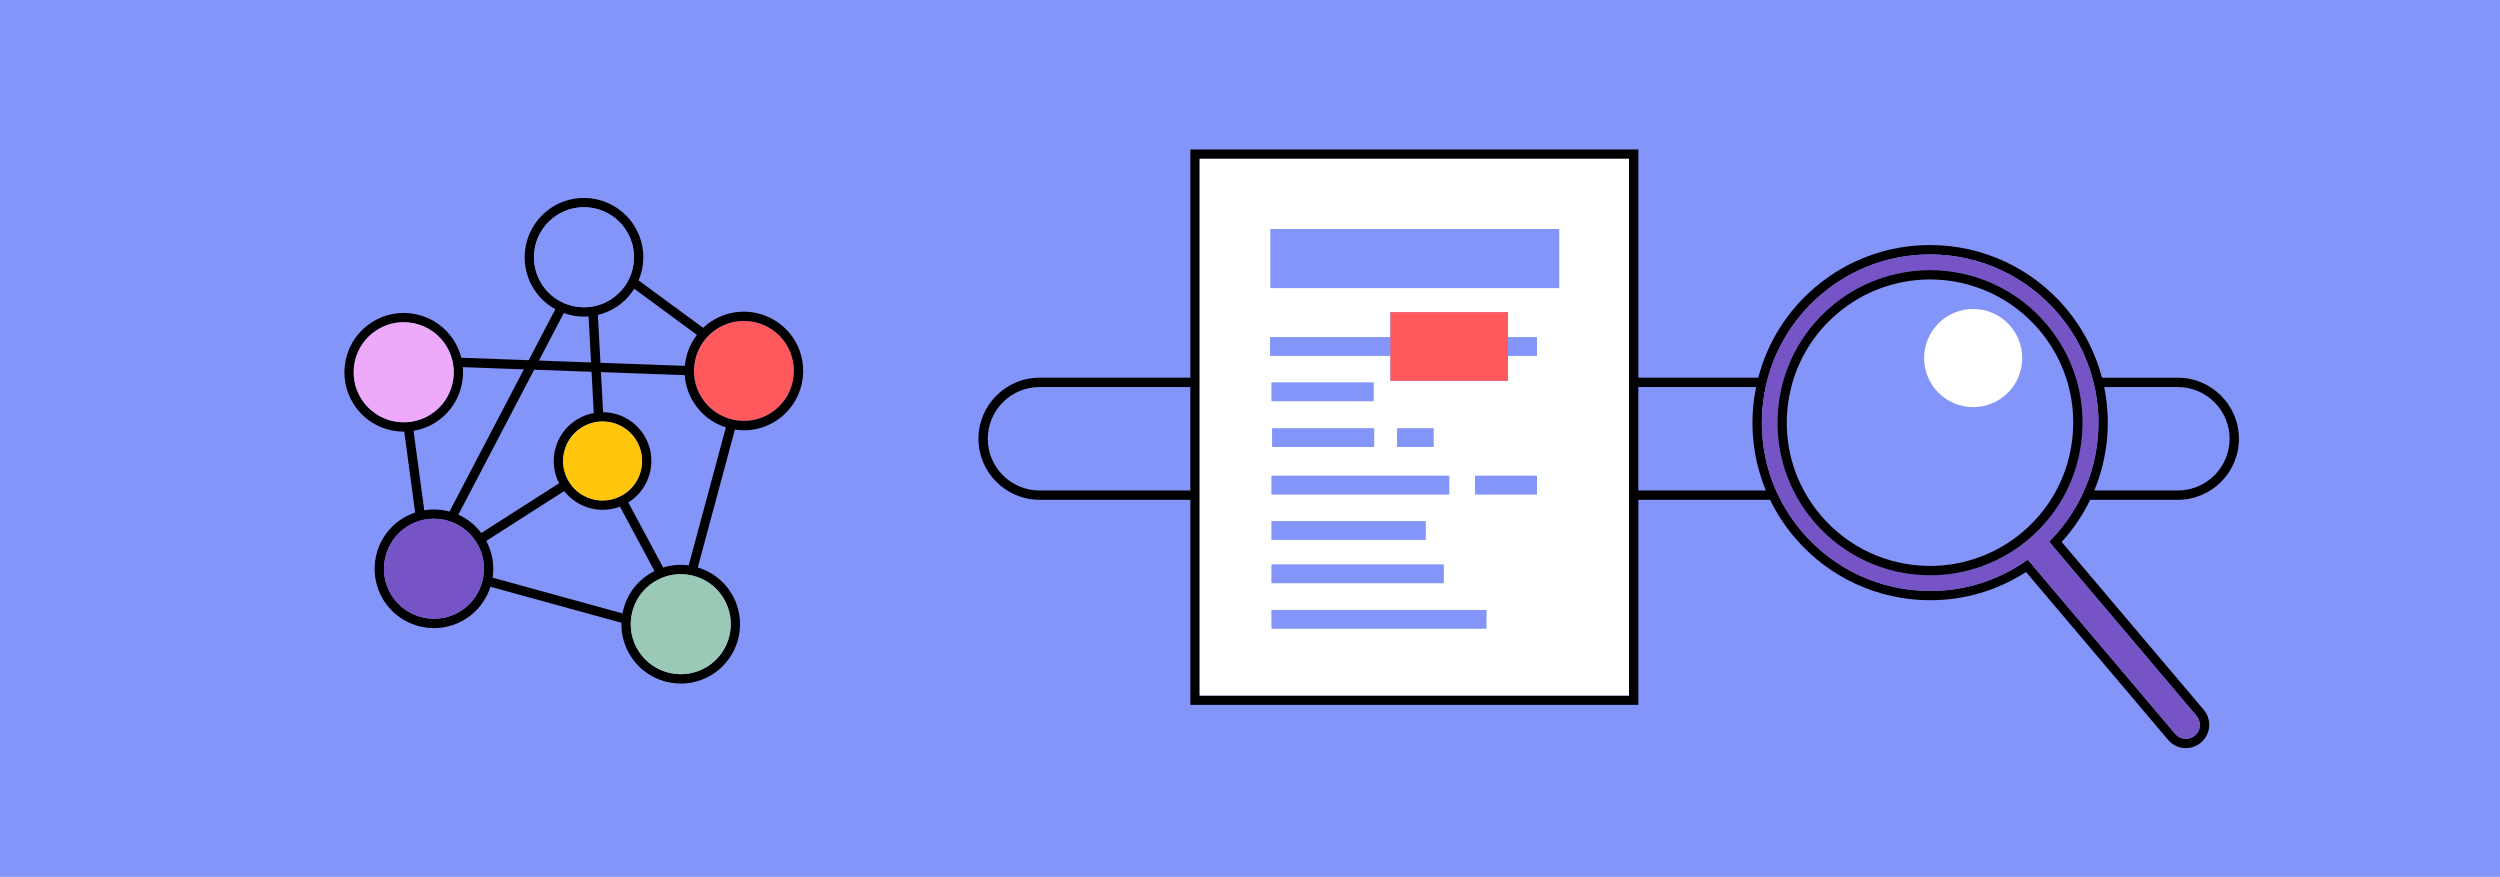
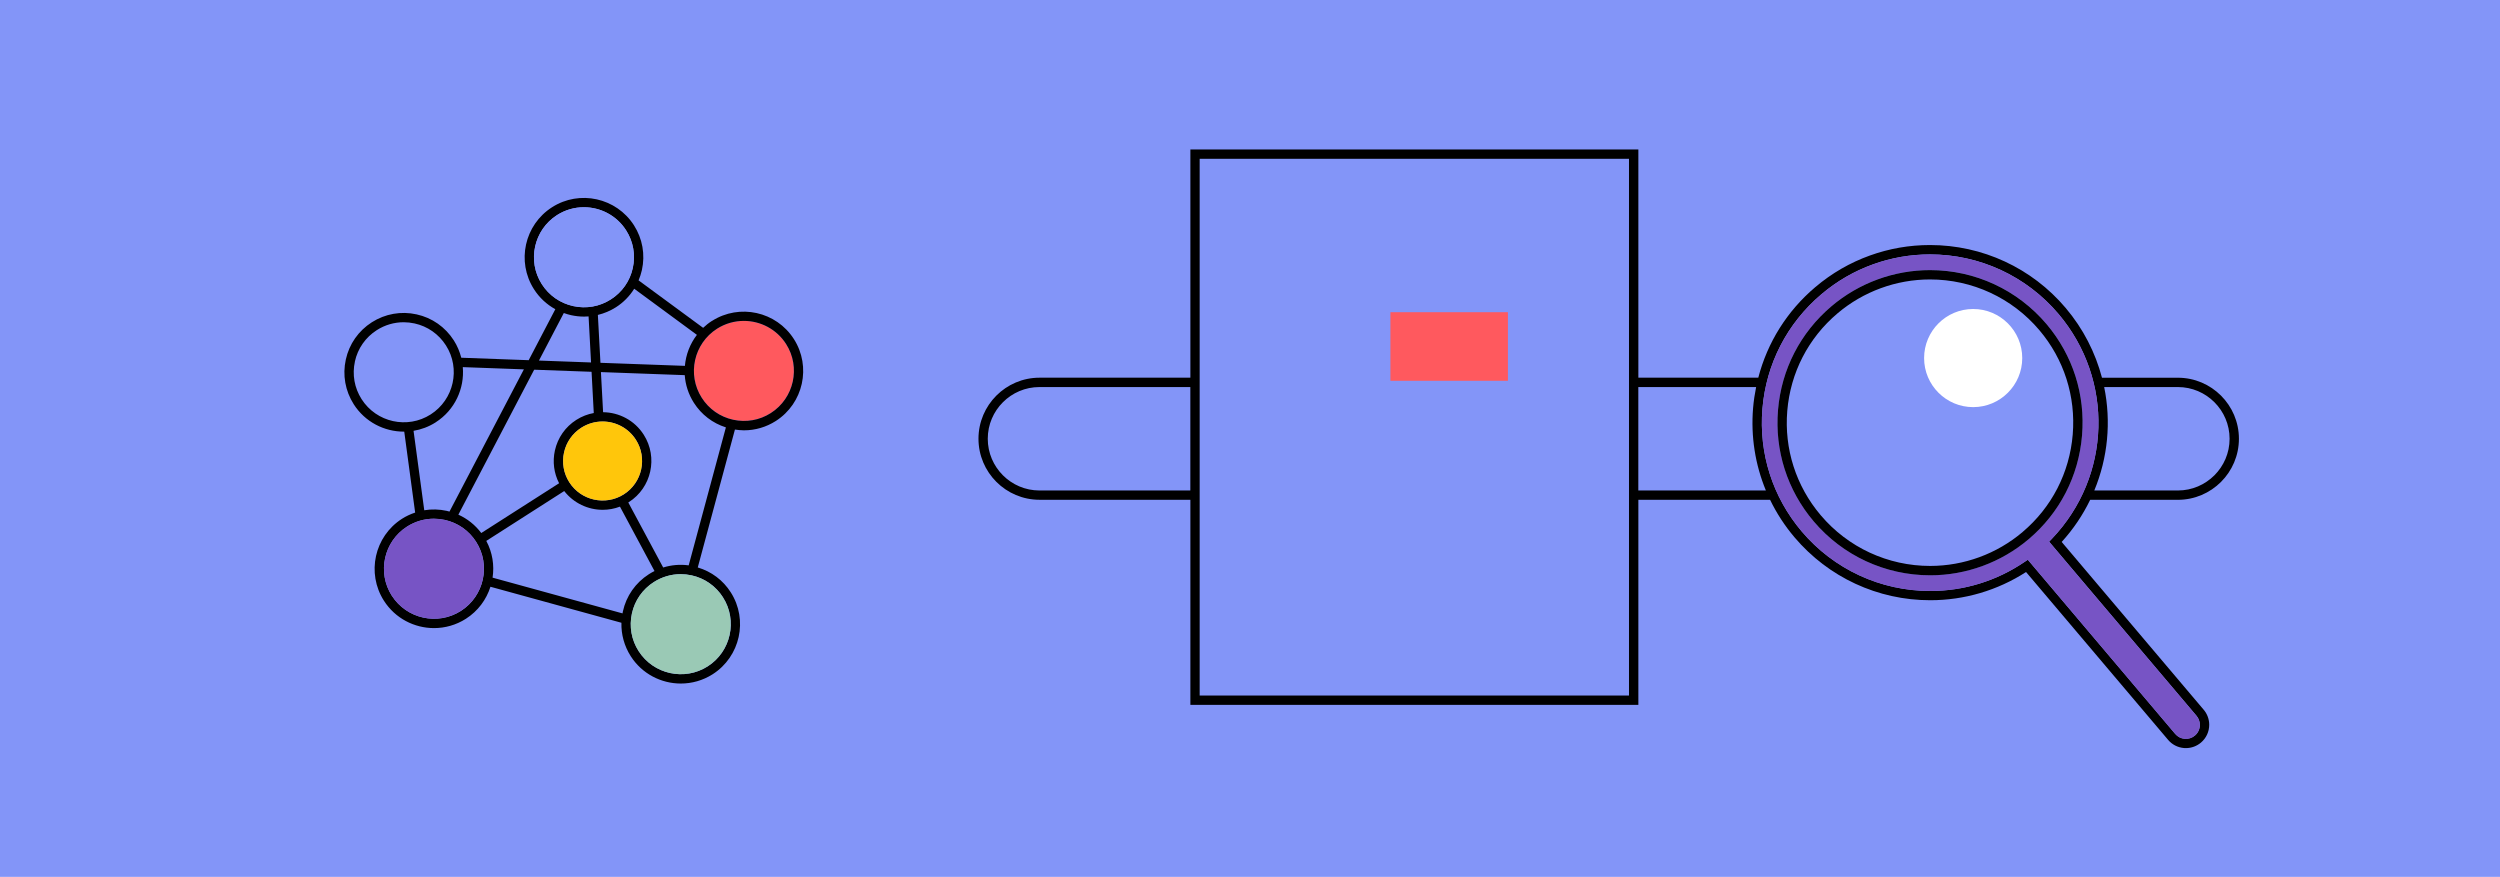
<svg xmlns="http://www.w3.org/2000/svg" id="Layer_2" viewBox="0 0 670 235">
  <defs>
    <style>
      .cls-1 {
        fill: none;
      }

      .cls-2 {
        fill: #9ac9b5;
      }

      .cls-3 {
        fill: #7754c5;
      }

      .cls-4 {
        fill: #eeaafa;
      }

      .cls-5 {
        fill: #ff595e;
      }

      .cls-6 {
        fill: #fff;
      }

      .cls-7 {
        fill: #8395f8;
      }

      .cls-8 {
        fill: #ffc60b;
      }
    </style>
  </defs>
  <g id="Layer_1-2" data-name="Layer_1">
    <g>
      <rect class="cls-7" width="670" height="235" />
      <g>
        <path class="cls-1" d="M122.84,137.93c2.42,1.09,4.52,2.77,6.14,4.92l20.86-13.34c-1.39-2.7-1.79-5.77-1.13-8.77.75-3.41,2.79-6.33,5.74-8.21,1.47-.94,3.06-1.54,4.69-1.84l-.59-11.05-15.38-.56-20.32,38.85Z" />
        <path class="cls-1" d="M194.54,114.55c-3.54-1.12-6.55-3.42-8.58-6.59-1.47-2.31-2.27-4.85-2.45-7.41l-22.46-.82.58,10.75c4.27.05,8.43,2.17,10.89,6.03,3.88,6.08,2.09,14.19-3.99,18.07-.05.03-.1.06-.15.09l9.36,17.44c2.2-.69,4.52-.89,6.83-.57l9.97-36.98Z" />
        <path class="cls-1" d="M165.06,82.34c-1.51.96-3.14,1.65-4.83,2.05l.69,12.83,22.63.82c.26-3,1.36-5.89,3.22-8.32l-16.8-12.36c-1.24,1.97-2.89,3.68-4.91,4.97Z" />
        <path class="cls-1" d="M119.73,136.9c.25.05.49.13.73.2l19.94-38.12-16.37-.6c.49,5.71-2.12,11.5-7.27,14.79-1.86,1.19-3.88,1.93-5.93,2.27l2.87,21.29c1.98-.33,4.01-.28,6.03.16Z" />
        <path class="cls-1" d="M166.83,164.38c.03-.17.05-.35.09-.52.92-4.15,3.39-7.69,6.97-9.98.49-.31,1-.59,1.51-.85l-9.26-17.26c-1.5.57-3.07.85-4.63.85-3.93,0-7.76-1.78-10.31-5.03l-20.88,13.36c1.66,3.11,2.18,6.56,1.68,9.84l34.83,9.58Z" />
        <path class="cls-1" d="M158.41,97.13l-.66-12.34c-.4.03-.81.05-1.21.05-1.15,0-2.31-.13-3.46-.38-.67-.15-1.32-.35-1.96-.58l-6.66,12.74,13.96.51Z" />
-         <path class="cls-7" d="M264.72,117.59c0,7.64,6.22,13.86,13.86,13.86h40.43v-27.72h-40.43c-7.64,0-13.86,6.22-13.86,13.86Z" />
-         <path class="cls-7" d="M561.27,131.45h22.4c7.64,0,13.86-6.22,13.86-13.86s-6.22-13.86-13.86-13.86h-19.75c1.9,9.25,1,18.92-2.65,27.72Z" />
        <path class="cls-7" d="M469.83,109.33c.16-1.9.44-3.76.81-5.6h-31.57v27.72h34.19c-2.86-6.91-4.07-14.45-3.43-22.12Z" />
        <path d="M583.67,133.95c9.02,0,16.36-7.34,16.36-16.36s-7.34-16.36-16.36-16.36h-20.34c-1.76-6.69-4.99-13.1-9.74-18.71-9.06-10.71-22.31-16.85-36.35-16.85-5.52,0-10.93.94-16.09,2.8-5.33,1.91-10.26,4.76-14.64,8.47-7.59,6.42-12.85,14.86-15.29,24.28h-32.14v-61.17h-120.06v61.17h-40.43c-9.02,0-16.36,7.34-16.36,16.36s7.34,16.36,16.36,16.36h40.43v54.96h120.06v-54.96h35.3c1.73,3.58,3.92,6.96,6.56,10.07,9.07,10.71,22.32,16.85,36.35,16.85,9.15,0,18.01-2.61,25.69-7.56l38.07,44.98c1.07,1.27,2.58,2.05,4.25,2.19.18.02.36.02.53.02,1.48,0,2.89-.52,4.03-1.48,1.41-1.19,2.21-2.93,2.21-4.77,0-1.48-.53-2.91-1.48-4.03l-38.06-44.97c3.15-3.46,5.69-7.27,7.64-11.3h23.52ZM585.5,198c-1-.08-1.9-.55-2.54-1.31l-39.51-46.69-.93.63c-7.48,5.07-16.2,7.75-25.22,7.75-13.3,0-25.86-5.82-34.45-15.97-7.78-9.19-11.52-20.87-10.52-32.87,1-12,6.61-22.9,15.8-30.68,4.16-3.52,8.82-6.22,13.87-8.03,4.88-1.76,10.01-2.65,15.24-2.65,13.3,0,25.85,5.82,34.44,15.96,14.92,17.63,14.17,43.52-1.74,60.21l-.78.81,39.51,46.68h0c.57.68.89,1.53.89,2.42,0,1.11-.48,2.15-1.33,2.86-.76.65-1.73.96-2.73.87ZM321.51,186.41V42.56h115.06v143.85h-115.06ZM319.01,131.45h-40.43c-7.64,0-13.86-6.22-13.86-13.86s6.22-13.86,13.86-13.86h40.43v27.72ZM439.07,103.73h31.57c-.37,1.84-.65,3.7-.81,5.6-.64,7.67.57,15.21,3.43,22.12h-34.19v-27.72ZM597.53,117.59c0,7.64-6.22,13.86-13.86,13.86h-22.4c3.65-8.8,4.55-18.47,2.65-27.72h19.75c7.64,0,13.86,6.22,13.86,13.86Z" />
        <path class="cls-7" d="M555.5,116.46c.85-10.23-2.32-20.17-8.94-27.98-7.31-8.63-18-13.59-29.32-13.59-9.06,0-17.86,3.23-24.78,9.09-7.83,6.62-12.61,15.9-13.46,26.12-.85,10.22,2.33,20.16,8.96,27.98,7.31,8.64,18,13.59,29.33,13.59,9.05,0,17.85-3.23,24.78-9.09h0c7.81-6.61,12.59-15.89,13.44-26.12ZM515.66,95.96c0-7.26,5.89-13.15,13.15-13.15s13.15,5.89,13.15,13.15-5.89,13.15-13.15,13.15-13.15-5.89-13.15-13.15Z" />
        <path class="cls-3" d="M588.67,191.85h0s-39.51-46.68-39.51-46.68l.78-.81c15.92-16.7,16.66-42.58,1.74-60.21-8.58-10.14-21.14-15.96-34.44-15.96-5.23,0-10.36.89-15.24,2.65-5.05,1.81-9.72,4.51-13.87,8.03-9.19,7.78-14.81,18.68-15.8,30.68-1,12,2.74,23.68,10.52,32.87,8.59,10.15,21.14,15.97,34.45,15.97,9.02,0,17.75-2.68,25.22-7.75l.93-.63,39.51,46.69c.64.76,1.55,1.23,2.54,1.31,1.01.08,1.97-.23,2.73-.87.84-.71,1.33-1.76,1.33-2.86,0-.88-.32-1.74-.89-2.42ZM517.29,154.17c-12.06,0-23.45-5.28-31.24-14.48-7.06-8.34-10.45-18.92-9.54-29.81.91-10.89,6-20.77,14.33-27.82,7.38-6.24,16.75-9.68,26.4-9.68,12.06,0,23.45,5.27,31.23,14.47,7.05,8.32,10.43,18.91,9.52,29.81-.91,10.9-5.99,20.78-14.31,27.82-7.37,6.25-16.75,9.68-26.39,9.68Z" />
        <path d="M557.99,116.67c.91-10.9-2.47-21.48-9.52-29.81-7.79-9.2-19.17-14.47-31.23-14.47-9.65,0-19.02,3.44-26.4,9.68-8.34,7.06-13.43,16.94-14.33,27.82-.91,10.88,2.48,21.47,9.54,29.81,7.79,9.2,19.18,14.48,31.24,14.48,9.65,0,19.02-3.44,26.39-9.68,8.32-7.04,13.41-16.92,14.31-27.82ZM542.06,142.58c-6.92,5.86-15.72,9.09-24.78,9.09-11.33,0-22.02-4.95-29.33-13.59-6.63-7.83-9.81-17.77-8.96-27.98.85-10.22,5.63-19.5,13.46-26.12,6.92-5.86,15.73-9.09,24.78-9.09,11.33,0,22.01,4.95,29.32,13.59,6.61,7.81,9.79,17.75,8.94,27.98-.85,10.23-5.62,19.51-13.44,26.12h0Z" />
        <path class="cls-6" d="M528.81,109.11c7.26,0,13.15-5.89,13.15-13.15s-5.89-13.15-13.15-13.15-13.15,5.89-13.15,13.15,5.89,13.15,13.15,13.15Z" />
        <path class="cls-5" d="M210.67,92.19c-2.55-4-6.89-6.19-11.32-6.19-2.47,0-4.96.68-7.19,2.1-6.23,3.98-8.06,12.28-4.09,18.51,1.93,3.02,4.91,5.1,8.41,5.88,3.5.77,7.08.14,10.1-1.79,6.23-3.98,8.06-12.28,4.09-18.51Z" />
-         <path d="M190.81,86c-.87.55-1.65,1.18-2.37,1.86l-17.3-12.72c.37-.89.68-1.81.89-2.77.92-4.15.16-8.4-2.12-11.98h0c-4.72-7.39-14.58-9.57-21.96-4.85-7.39,4.72-9.57,14.57-4.85,21.96,1.45,2.28,3.42,4.1,5.73,5.37l-7.14,13.66-18.07-.66c-.41-1.61-1.06-3.18-2-4.65-2.29-3.58-5.83-6.06-9.98-6.97-4.15-.92-8.4-.16-11.99,2.12-3.58,2.29-6.06,5.83-6.97,9.98-.92,4.15-.16,8.4,2.12,11.99,3.03,4.75,8.18,7.34,13.43,7.34.04,0,.08,0,.11,0l2.92,21.69c-1.22.41-2.4.95-3.52,1.66-7.39,4.72-9.57,14.57-4.85,21.96,3.03,4.75,8.18,7.34,13.43,7.34,2.93,0,5.89-.81,8.53-2.49,3.26-2.08,5.5-5.16,6.59-8.59l35.1,9.65c-.08,3.14.77,6.24,2.49,8.95,3.03,4.75,8.18,7.34,13.43,7.34,2.93,0,5.89-.81,8.53-2.49,7.39-4.72,9.57-14.57,4.85-21.96-2.07-3.25-5.18-5.57-8.84-6.66l9.96-36.96c.81.12,1.61.21,2.42.21,3,0,5.94-.85,8.53-2.5,7.39-4.72,9.57-14.57,4.85-21.96-4.72-7.39-14.57-9.57-21.96-4.85ZM196.48,112.49c-3.5-.77-6.48-2.86-8.41-5.88-3.98-6.23-2.14-14.53,4.09-18.51,2.23-1.42,4.72-2.1,7.19-2.1,4.43,0,8.77,2.19,11.32,6.19,3.98,6.23,2.14,14.53-4.09,18.51-3.02,1.93-6.6,2.56-10.1,1.79ZM171.15,174.5c-1.93-3.02-2.56-6.61-1.79-10.1s2.86-6.48,5.88-8.41c2.18-1.39,4.66-2.11,7.19-2.11.97,0,1.95.11,2.92.32,3.5.77,6.48,2.86,8.41,5.88,3.98,6.23,2.14,14.53-4.09,18.51s-14.53,2.14-18.51-4.09ZM167.87,165.96h0,0ZM105,159.64c-3.98-6.23-2.14-14.53,4.09-18.51,2.18-1.39,4.66-2.11,7.19-2.11.97,0,1.95.11,2.92.32,3.5.77,6.48,2.86,8.41,5.88,3.98,6.23,2.14,14.53-4.09,18.51-6.23,3.98-14.53,2.14-18.51-4.09ZM95.11,96.88c.77-3.5,2.86-6.48,5.88-8.41,2.18-1.39,4.66-2.11,7.19-2.11.97,0,1.95.11,2.92.32,3.5.77,6.48,2.86,8.41,5.88,3.98,6.23,2.14,14.53-4.09,18.51-6.23,3.98-14.53,2.14-18.51-4.09-1.93-3.02-2.56-6.6-1.79-10.1ZM116.76,113.18c5.16-3.29,7.76-9.08,7.27-14.79l16.37.6-19.94,38.12c-.24-.07-.48-.14-.73-.2-2.01-.44-4.05-.49-6.03-.16l-2.87-21.29c2.05-.34,4.07-1.08,5.93-2.27ZM156.48,55.54c4.43,0,8.77,2.19,11.32,6.19,1.93,3.02,2.56,6.61,1.79,10.1-.77,3.5-2.86,6.48-5.88,8.41-3.02,1.93-6.6,2.56-10.1,1.79s-6.48-2.86-8.41-5.88c-3.98-6.23-2.14-14.53,4.09-18.51,2.23-1.42,4.72-2.1,7.19-2.1ZM151.16,121.27c.61-2.76,2.26-5.12,4.64-6.64,1.76-1.12,3.73-1.66,5.68-1.66,3.5,0,6.92,1.73,8.94,4.89,3.14,4.92,1.69,11.48-3.23,14.62-4.92,3.14-11.48,1.69-14.62-3.23-1.52-2.38-2.02-5.22-1.41-7.98ZM159.14,110.69c-1.62.29-3.21.9-4.69,1.84-2.95,1.88-4.98,4.8-5.74,8.21-.66,3-.26,6.07,1.13,8.77l-20.86,13.34c-1.62-2.15-3.72-3.83-6.14-4.92l20.32-38.85,15.38.56.59,11.05ZM121.09,138.59h0,0ZM177.01,153.37h0s0,0,0,0ZM177.74,152.1l-9.36-17.44s.1-.06.15-.09c6.08-3.88,7.87-11.99,3.99-18.07-2.46-3.86-6.62-5.98-10.89-6.03l-.58-10.75,22.46.82c.18,2.56.98,5.1,2.45,7.41,2.02,3.17,5.04,5.47,8.58,6.59l-9.97,36.98c-2.31-.32-4.63-.11-6.83.57ZM183.55,98.05l-22.63-.82-.69-12.83c1.69-.41,3.32-1.09,4.83-2.05,2.02-1.29,3.68-2.99,4.91-4.97l16.8,12.36c-1.86,2.43-2.96,5.32-3.22,8.32ZM153.07,84.47c1.15.25,2.31.38,3.46.38.41,0,.81-.02,1.21-.05l.66,12.34-13.96-.51,6.66-12.74c.64.23,1.29.43,1.96.58ZM130.33,144.96l20.88-13.36c2.54,3.25,6.38,5.03,10.31,5.03,1.56,0,3.13-.28,4.63-.85l9.26,17.26c-.51.26-1.02.53-1.51.85-3.58,2.29-6.06,5.83-6.97,9.98-.04.17-.06.35-.09.52l-34.83-9.58c.5-3.29-.02-6.74-1.68-9.84Z" />
+         <path d="M190.81,86c-.87.55-1.65,1.18-2.37,1.86l-17.3-12.72c.37-.89.68-1.81.89-2.77.92-4.15.16-8.4-2.12-11.98h0c-4.72-7.39-14.58-9.57-21.96-4.85-7.39,4.72-9.57,14.57-4.85,21.96,1.45,2.28,3.42,4.1,5.73,5.37l-7.14,13.66-18.07-.66c-.41-1.61-1.06-3.18-2-4.65-2.29-3.58-5.83-6.06-9.98-6.97-4.15-.92-8.4-.16-11.99,2.12-3.58,2.29-6.06,5.83-6.97,9.98-.92,4.15-.16,8.4,2.12,11.99,3.03,4.75,8.18,7.34,13.43,7.34.04,0,.08,0,.11,0l2.92,21.69c-1.22.41-2.4.95-3.52,1.66-7.39,4.72-9.57,14.57-4.85,21.96,3.03,4.75,8.18,7.34,13.43,7.34,2.93,0,5.89-.81,8.53-2.49,3.26-2.08,5.5-5.16,6.59-8.59l35.1,9.65c-.08,3.14.77,6.24,2.49,8.95,3.03,4.75,8.18,7.34,13.43,7.34,2.93,0,5.89-.81,8.53-2.49,7.39-4.72,9.57-14.57,4.85-21.96-2.07-3.25-5.18-5.57-8.84-6.66l9.96-36.96c.81.12,1.61.21,2.42.21,3,0,5.94-.85,8.53-2.5,7.39-4.72,9.57-14.57,4.85-21.96-4.72-7.39-14.57-9.57-21.96-4.85ZM196.48,112.49c-3.5-.77-6.48-2.86-8.41-5.88-3.98-6.23-2.14-14.53,4.09-18.51,2.23-1.42,4.72-2.1,7.19-2.1,4.43,0,8.77,2.19,11.32,6.19,3.98,6.23,2.14,14.53-4.09,18.51-3.02,1.93-6.6,2.56-10.1,1.79ZM171.15,174.5c-1.93-3.02-2.56-6.61-1.79-10.1s2.86-6.48,5.88-8.41c2.18-1.39,4.66-2.11,7.19-2.11.97,0,1.95.11,2.92.32,3.5.77,6.48,2.86,8.41,5.88,3.98,6.23,2.14,14.53-4.09,18.51s-14.53,2.14-18.51-4.09ZM167.87,165.96h0,0ZM105,159.64c-3.98-6.23-2.14-14.53,4.09-18.51,2.18-1.39,4.66-2.11,7.19-2.11.97,0,1.95.11,2.92.32,3.5.77,6.48,2.86,8.41,5.88,3.98,6.23,2.14,14.53-4.09,18.51-6.23,3.98-14.53,2.14-18.51-4.09ZM95.11,96.88c.77-3.5,2.86-6.48,5.88-8.41,2.18-1.39,4.66-2.11,7.19-2.11.97,0,1.95.11,2.92.32,3.5.77,6.48,2.86,8.41,5.88,3.98,6.23,2.14,14.53-4.09,18.51-6.23,3.98-14.53,2.14-18.51-4.09-1.93-3.02-2.56-6.6-1.79-10.1ZM116.76,113.18c5.16-3.29,7.76-9.08,7.27-14.79l16.37.6-19.94,38.12c-.24-.07-.48-.14-.73-.2-2.01-.44-4.05-.49-6.03-.16l-2.87-21.29c2.05-.34,4.07-1.08,5.93-2.27ZM156.48,55.54c4.43,0,8.77,2.19,11.32,6.19,1.93,3.02,2.56,6.61,1.79,10.1-.77,3.5-2.86,6.48-5.88,8.41-3.02,1.93-6.6,2.56-10.1,1.79s-6.48-2.86-8.41-5.88c-3.98-6.23-2.14-14.53,4.09-18.51,2.23-1.42,4.72-2.1,7.19-2.1ZM151.16,121.27c.61-2.76,2.26-5.12,4.64-6.64,1.76-1.12,3.73-1.66,5.68-1.66,3.5,0,6.92,1.73,8.94,4.89,3.14,4.92,1.69,11.48-3.23,14.62-4.92,3.14-11.48,1.69-14.62-3.23-1.52-2.38-2.02-5.22-1.41-7.98ZM159.14,110.69c-1.62.29-3.21.9-4.69,1.84-2.95,1.88-4.98,4.8-5.74,8.21-.66,3-.26,6.07,1.13,8.77l-20.86,13.34c-1.62-2.15-3.72-3.83-6.14-4.92l20.32-38.85,15.38.56.59,11.05ZM121.09,138.59h0,0ZM177.01,153.37s0,0,0,0ZM177.74,152.1l-9.36-17.44s.1-.06.15-.09c6.08-3.88,7.87-11.99,3.99-18.07-2.46-3.86-6.62-5.98-10.89-6.03l-.58-10.75,22.46.82c.18,2.56.98,5.1,2.45,7.41,2.02,3.17,5.04,5.47,8.58,6.59l-9.97,36.98c-2.31-.32-4.63-.11-6.83.57ZM183.55,98.05l-22.63-.82-.69-12.83c1.69-.41,3.32-1.09,4.83-2.05,2.02-1.29,3.68-2.99,4.91-4.97l16.8,12.36c-1.86,2.43-2.96,5.32-3.22,8.32ZM153.07,84.47c1.15.25,2.31.38,3.46.38.41,0,.81-.02,1.21-.05l.66,12.34-13.96-.51,6.66-12.74c.64.23,1.29.43,1.96.58ZM130.33,144.96l20.88-13.36c2.54,3.25,6.38,5.03,10.31,5.03,1.56,0,3.13-.28,4.63-.85l9.26,17.26c-.51.26-1.02.53-1.51.85-3.58,2.29-6.06,5.83-6.97,9.98-.04.17-.06.35-.09.52l-34.83-9.58c.5-3.29-.02-6.74-1.68-9.84Z" />
        <path class="cls-2" d="M193.75,160.07c-1.93-3.02-4.91-5.1-8.41-5.88-.97-.21-1.95-.32-2.92-.32-2.53,0-5,.72-7.19,2.11-3.02,1.93-5.11,4.91-5.88,8.41s-.14,7.08,1.79,10.1c3.98,6.23,12.28,8.06,18.51,4.09s8.06-12.28,4.09-18.51Z" />
        <path class="cls-3" d="M127.6,145.21c-1.93-3.02-4.91-5.1-8.41-5.88-.97-.21-1.95-.32-2.92-.32-2.53,0-5,.72-7.19,2.11-6.23,3.98-8.06,12.28-4.09,18.51,3.98,6.23,12.28,8.06,18.51,4.09,6.23-3.98,8.06-12.28,4.09-18.51Z" />
-         <path class="cls-4" d="M115.41,111.07c6.23-3.98,8.06-12.28,4.09-18.51-1.93-3.02-4.91-5.1-8.41-5.88-.97-.21-1.95-.32-2.92-.32-2.53,0-5,.72-7.19,2.11-3.02,1.93-5.11,4.91-5.88,8.41-.77,3.5-.14,7.08,1.79,10.1,3.98,6.23,12.28,8.06,18.51,4.09Z" />
        <path class="cls-7" d="M145.2,76.15c1.93,3.02,4.91,5.1,8.41,5.88s7.08.14,10.1-1.79c3.02-1.93,5.11-4.91,5.88-8.41.77-3.5.14-7.08-1.79-10.1-2.55-4-6.89-6.19-11.32-6.19-2.47,0-4.96.68-7.19,2.1-6.23,3.98-8.06,12.28-4.09,18.51Z" />
        <path class="cls-8" d="M167.19,132.47c4.92-3.14,6.37-9.7,3.23-14.62-2.02-3.16-5.44-4.89-8.94-4.89-1.95,0-3.92.54-5.68,1.66-2.38,1.52-4.03,3.88-4.64,6.64s-.11,5.59,1.41,7.98c3.14,4.92,9.7,6.37,14.62,3.23Z" />
-         <path class="cls-6" d="M436.57,42.56h-115.06v143.85h115.06V42.56ZM340.51,61.41h77.34v15.79h-77.34v-15.79ZM340.42,95.34v-4.97h32.21v-6.71h31.49v6.71h7.77v4.97h-7.77v6.71h-31.49v-6.71h-32.21ZM411.89,132.49h-16.55v-4.97h16.55v4.97ZM384.17,114.82v4.97h-9.73v-4.97h9.73ZM340.8,102.53h27.29v4.97h-27.29v-4.97ZM368.26,114.82v4.97h-27.3v-4.97h27.3ZM340.8,127.52h47.58v4.97h-47.58v-4.97ZM386.88,151.31v4.97h-46.08v-4.97h46.08ZM340.8,144.65v-4.97h41.24v4.97h-41.24ZM398.33,168.45h-57.53v-4.97h57.53v4.97Z" />
        <rect class="cls-7" x="340.42" y="90.37" width="32.21" height="4.97" />
        <rect class="cls-7" x="404.12" y="90.37" width="7.77" height="4.97" />
        <rect class="cls-7" x="340.8" y="102.53" width="27.29" height="4.97" />
-         <rect class="cls-7" x="340.96" y="114.82" width="27.3" height="4.97" />
        <rect class="cls-7" x="340.8" y="127.52" width="47.58" height="4.97" />
        <rect class="cls-7" x="340.8" y="139.68" width="41.24" height="4.97" />
        <rect class="cls-7" x="340.51" y="61.41" width="77.34" height="15.79" />
        <rect class="cls-7" x="340.8" y="151.31" width="46.08" height="4.97" />
        <rect class="cls-7" x="340.8" y="163.47" width="57.53" height="4.97" />
        <rect class="cls-7" x="374.44" y="114.82" width="9.73" height="4.97" />
        <rect class="cls-7" x="395.34" y="127.52" width="16.55" height="4.97" />
        <polygon class="cls-5" points="372.63 102.05 404.12 102.05 404.12 95.34 404.12 90.37 404.12 83.67 372.63 83.67 372.63 90.37 372.63 95.34 372.63 102.05" />
      </g>
    </g>
  </g>
</svg>